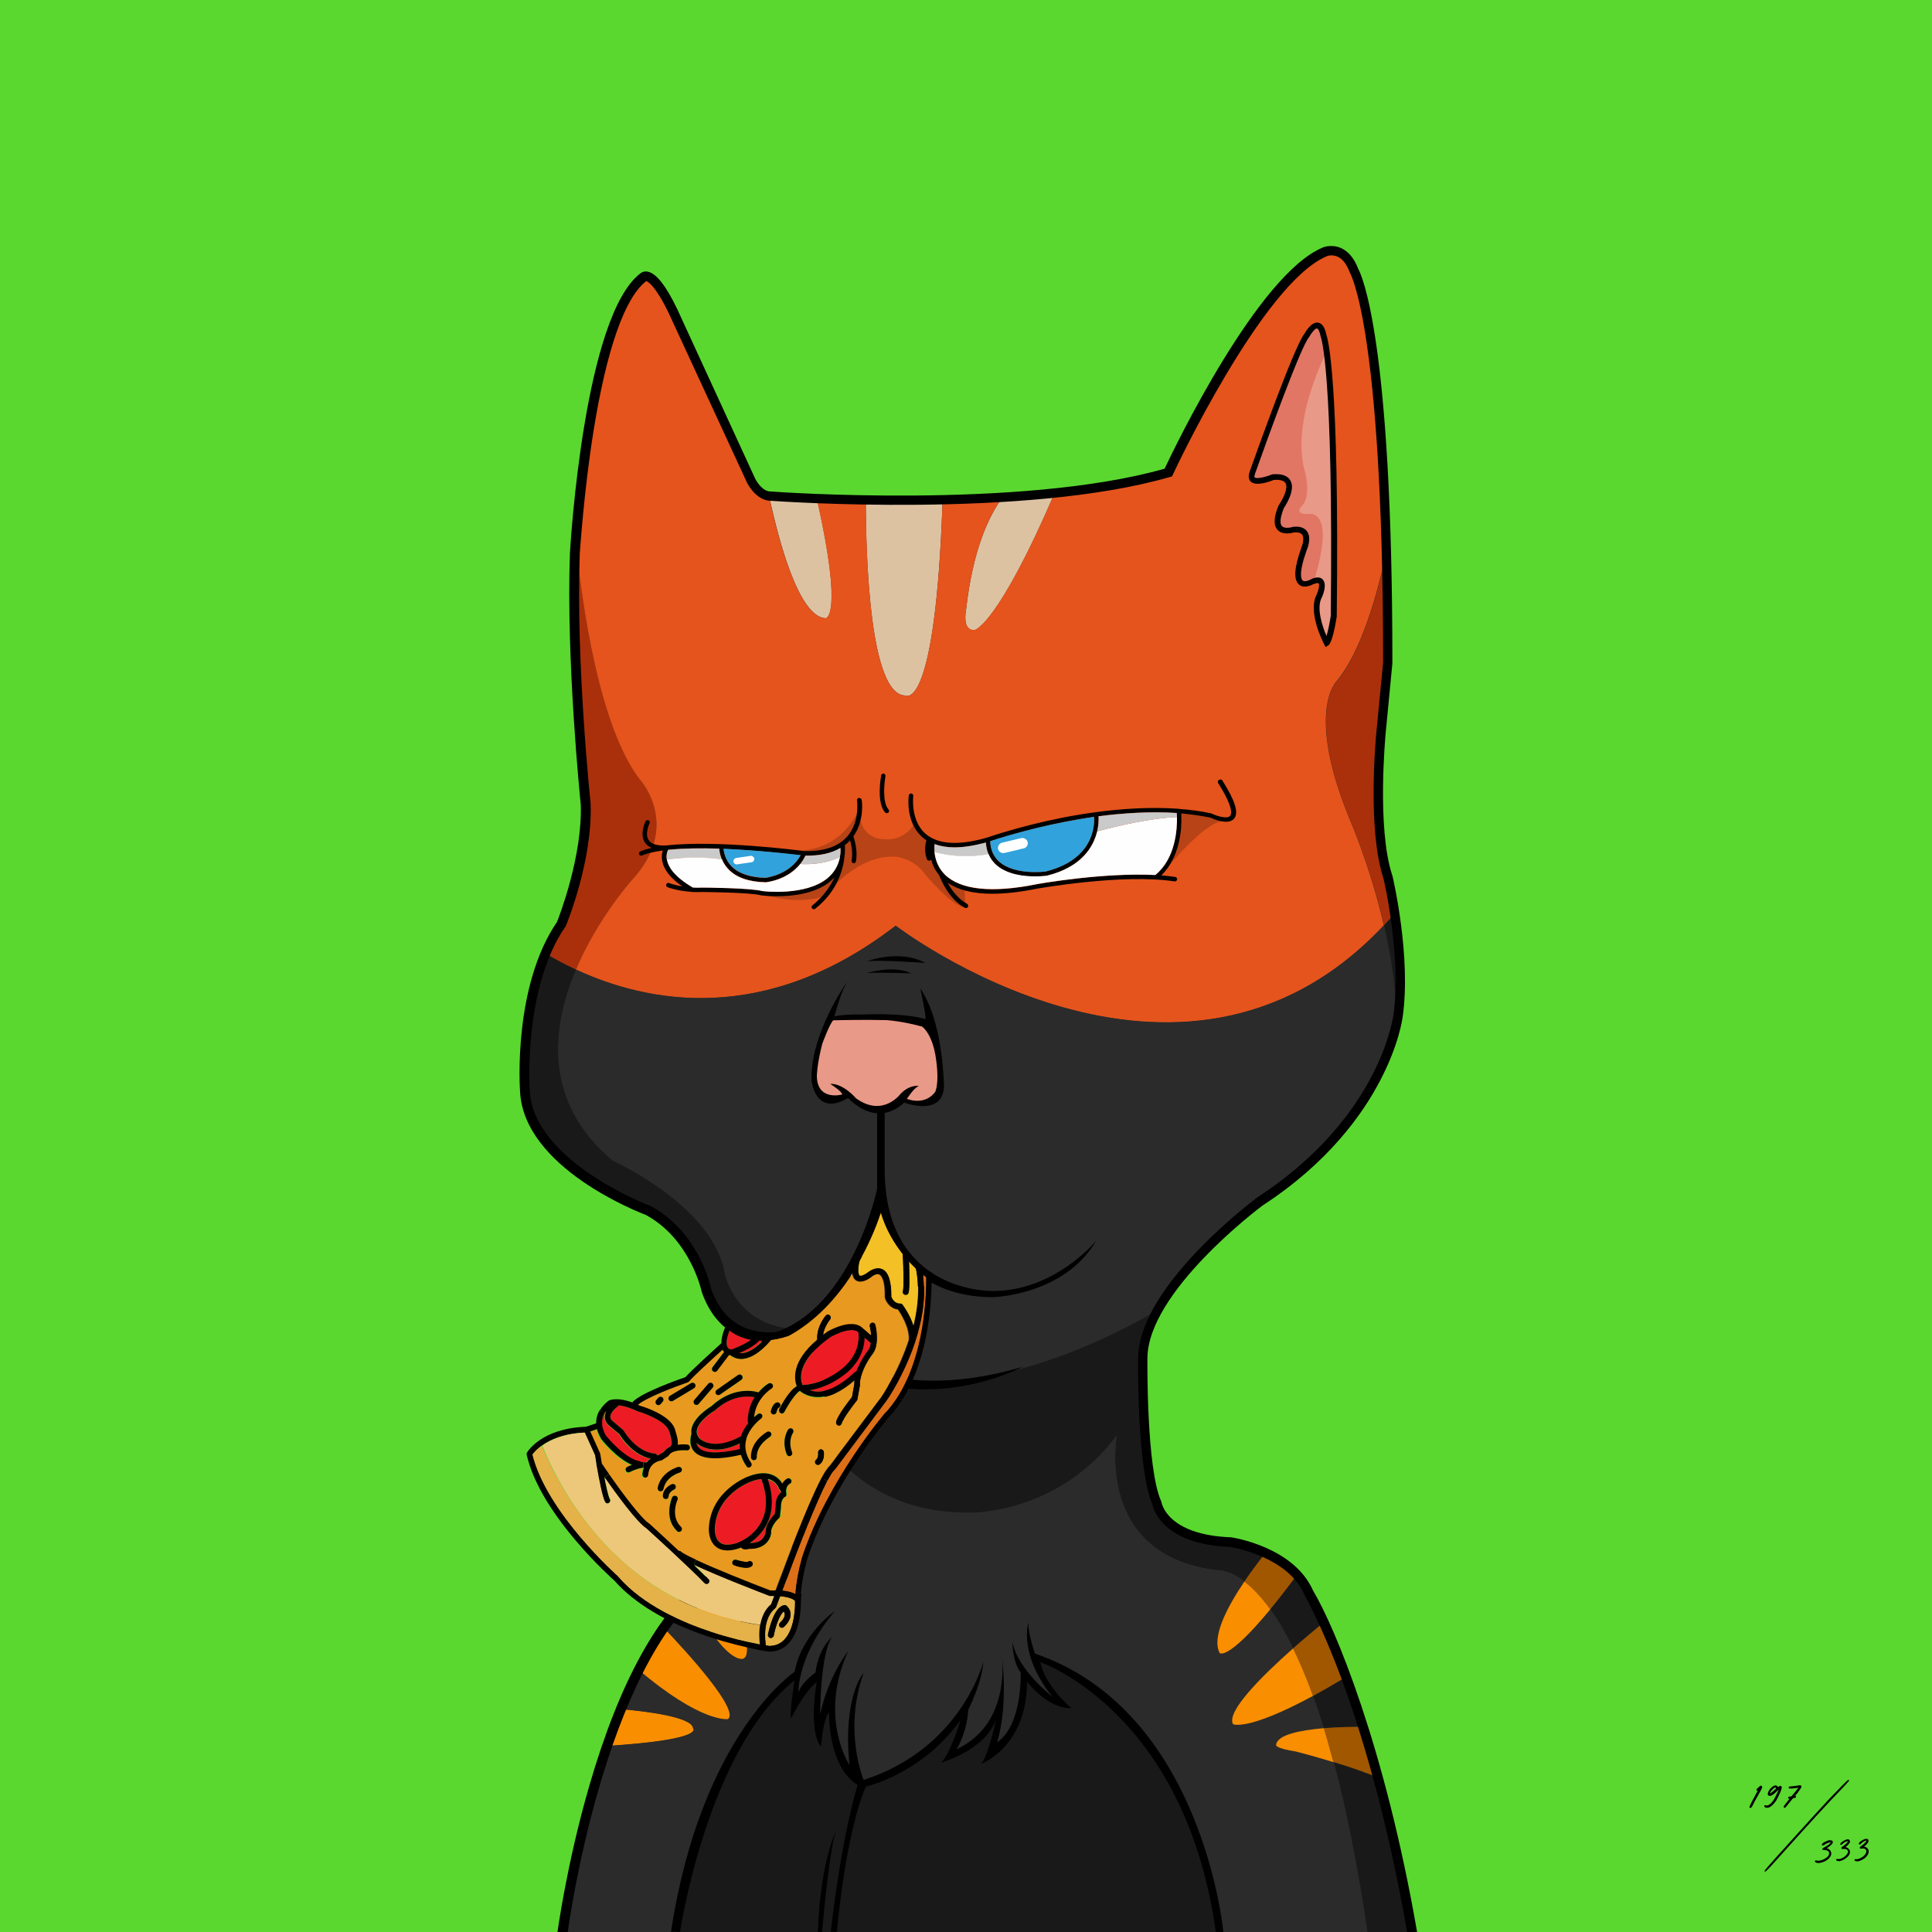
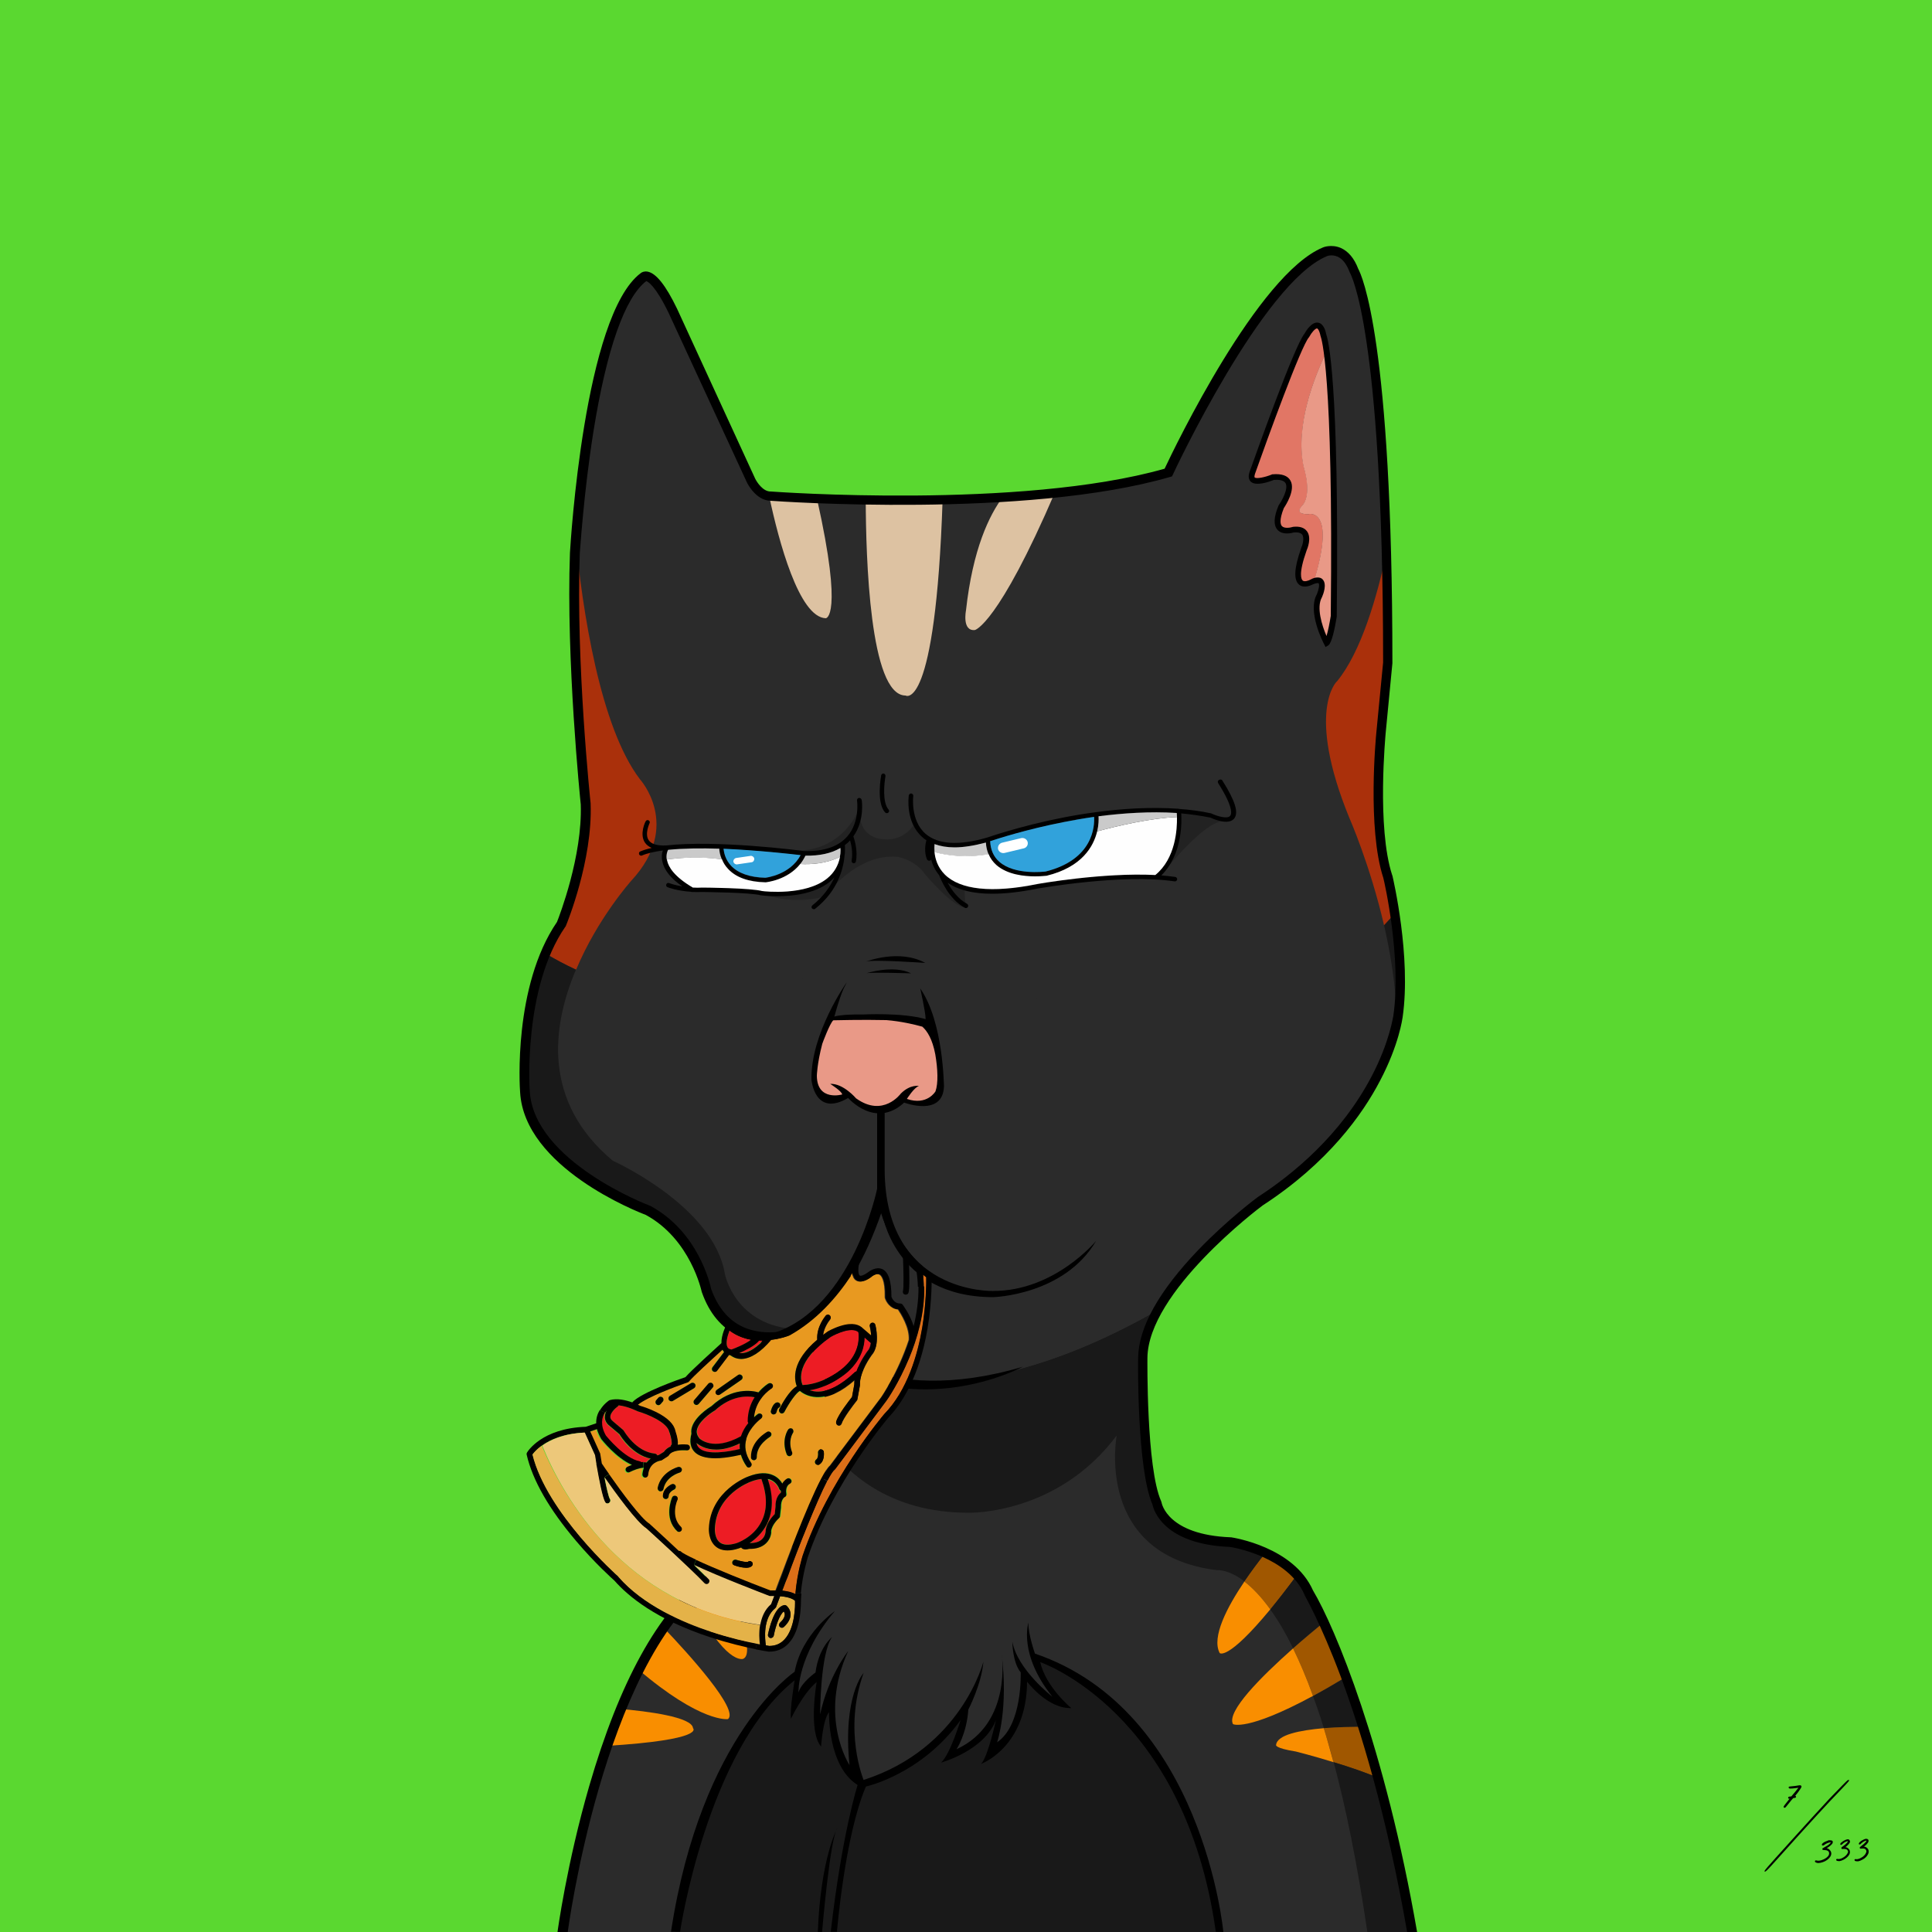
<svg xmlns="http://www.w3.org/2000/svg" enable-background="new 0 0 1000 1000" viewBox="0 0 1000 1000">
  <path d="m0 0h1000v1000h-1000z" fill="#5ad830" />
  <path d="m334.4 143.2s-51.7 28.9-32.1 267.3c0 0 2.2 47.6-14.5 73.3 0 0-52.1 107.6 32.7 136.1 0 0 42.2 16 45.6 49.5 0 0 11.3 29.9 46.5 20.6l16.5 12.9s1.1 69.3-17.1 92.8c0 0-4.3 3.7-48.9 23.9 0 0-53.4 39.5-71.5 180.7h439.1s-33.2-208.7-89.3-200.7c0 0-42.8 1.4-44.8-31.6 0 0-16.2-69.9 5.5-97.2 0 0 44-47.8 79.5-72.4 0 0 62.7-55.8 38-136.7 0 0-14.1-33.4-1.5-124.5 0 0 3.7-203.2-28.1-207.5 0 0-29.5-5.5-85.1 114.4 0 0-40.9 22.1-205 12.4 0 0-9.3-.1-10.6-6.9-.1 0-41.3-105.1-54.9-106.4z" fill="#2b2b2b" />
  <path d="m535.7 857.5s6.9 18.5 14.1 24.1c0 0-15.7-5.3-21-18.1 0 0 8.4 23.2-15.5 43.4 0 0 4.7-17.1 4.1-25.7 0 0-.6 16.1-25.7 27.5 0 0 9-16.9 8.2-23.6 0 0-25.7 33-53.2 38.5 0 0-17.3-11.1-16.7-43.7 0 0-6.7 11.7-6.9 16.6l1-30-13.2 15.1 2-15.1s-52.6 36.8-63.3 133.8h281.6c-1.8-18.6-14.7-108.4-95.5-142.8z" fill="#191919" />
  <path d="m427.4 320s9.3 0-4.5-61.7c-8-.3-16.2-.6-24.7-1.1 4.8 22.5 15.3 62.3 29.2 62.8zm41.3 40s15.5 9.7 19.2-101.5c-3.7.1-7.4.2-11.3.3-9 .2-18.5.2-28.5.1.1 29.1 2 101.1 20.6 101.1zm35.9-33.9s11.9-2.5 41.6-71.6c-8.1.9-17.1 1.7-26.9 2.4-7.3 9.7-15.8 27.3-19.3 59 0 0-2.2 10.9 4.6 10.2z" fill="#ddc2a2" />
  <path d="m326.8 455.8c26.4-28.5 4.4-52.5 4.4-52.5-20.5-27-29.7-86.5-33.6-127.4l-.3 4.5c-2.6 37.8-2.1 83.8 5.9 136 0 0 2.7 36.5-19.2 74.4 0 0-.5 1.1-1.2 3 4.5 2.7 9.7 5.5 15.4 8.1 11.1-26.6 28.6-46.1 28.6-46.1z" fill="#aa300b" />
-   <path d="m326.8 455.8s-17.5 19.5-28.7 46.1c36.7 17 97.8 29.5 165.5-22.7 0 0 146.7 112.7 252.7-.2-7.3-31.5-18-55.7-18-55.7-22.7-55.6-6.4-70.8-6.4-70.8 12.4-15 20.7-43.2 26-68.2-.8-45-3.2-102.3-10.1-120.1 0 0-6.5-45.9-25.1-32 0 0-33.8 17.5-77.9 112.1 0 0-19.4 5.9-58.6 10.1-29.7 69.1-41.6 71.6-41.6 71.6-6.8.7-4.6-10.2-4.6-10.2 3.6-31.7 12-49.3 19.3-59-9.6.7-20.1 1.2-31.4 1.6-3.7 111.3-19.2 101.6-19.2 101.6-18.6 0-20.5-72-20.5-101.1-8.1-.1-16.6-.3-25.4-.6 13.8 61.7 4.5 61.7 4.5 61.7-13.8-.5-24.4-40.3-29.2-62.8-.3 0-.7 0-1-.1 0 0-13.4-8.2-18.8-30.4l-36.3-77.5s-9.8-21.9-23.4 17.8c0 0-15.7 40.4-21.1 109 4 40.9 13.2 100.4 33.6 127.4.1-.1 22.1 24-4.3 52.4z" fill="#e5541c" />
  <path d="m698.4 423.3s10.7 24.2 18 55.7c1.9-2.1 3.9-4.2 5.8-6.4-.5-2.3-1-4.7-1.7-7.1 0 0-13.4-51.4-2.2-121.9 0 0 .2-20.7-.1-48.2 0-3.5-.1-7.2-.2-10.9-5.3 25-13.6 53.1-26 68.2 0-.2-16.3 15.1 6.4 70.6z" fill="#aa300b" />
  <path d="m657.5 833c3.9-4.7 8.3-10.3 13.3-17.1-4.1-4.4-9.4-8.8-16-12-3.3 4.1-7.1 9.2-10.8 14.6 4 3.1 8.6 7.7 13.5 14.5z" fill="#a05700" />
  <path d="m669.3 853.2c5.9-5.3 11.7-10.1 16.3-13.8-.9-1.9-1.8-3.7-2.8-5.5 0 0-3.7-9-12-17.9-5.1 6.8-9.5 12.4-13.3 17.1 3.8 5.2 7.8 11.8 11.8 20.1zm15.9 41.3c7.3-.6 14.9-.7 20.7-.7-.2-.7-.5-1.4-.7-2.1-2.3-7.4-4.9-15.7-7.9-24-6.6 4-12.4 7.3-17.7 10.2 1.9 5 3.8 10.6 5.6 16.6z" fill="#191919" />
  <path d="m690.2 912.1c8 2.4 16.9 5.4 24 8.5-2.4-8.4-5.2-17.4-8.3-26.8-5.9 0-13.5.1-20.7.7 1.7 5.5 3.4 11.4 5 17.6z" fill="#a05700" />
  <path d="m714.3 920.6c-7.1-3.1-16.1-6.1-24-8.5 6.3 23.5 12.2 52.4 17.5 88.3h23c-.1 0-2.7-31.4-16.5-79.8z" fill="#191919" />
  <path d="m679.6 877.8c5.2-2.8 11.1-6.2 17.7-10.2-3.5-9.6-7.4-19.3-11.7-28.2-4.6 3.8-10.4 8.6-16.3 13.8 3.4 7 6.9 15.1 10.3 24.6z" fill="#a05700" />
  <path d="m501.3 783s45.9 1.3 76.7-40c0 0-11.8 61.8 51.8 69.7 0 0 5.7-.7 14.3 5.8 3.7-5.4 7.5-10.5 10.8-14.6-5-2.4-10.7-4.2-17.1-4.7 0 0-29-6.2-31-10.7-7.3-6.7-14.1-18.7-13.6-40 0 0-7.6-39.7 6.4-70.6-95.6 54.7-152.5 35.9-170.2 27 .7 5.6 1.8 20.9-1.7 42.2 10.2 14.8 32.3 35.9 73.6 35.9z" fill="#191919" />
  <path d="m384.7 858.6c6.6-3.1-4.7-29.1-11.7-43.6-.2.1-.3.1-.5.2 0 0-6.2 2-15.3 10.6 18.3 36.8 27.5 32.8 27.5 32.8zm-26 35.9c-.4-5.8-23.8-8.8-38.1-10-2.4 5.9-4.8 12.3-7.1 19.2 52.2-3.2 45.2-9.2 45.2-9.2z" fill="#f98e00" />
-   <path d="m670.8 906.6c-11.2-1.8-10.3-3.4-10.3-3.4.5-5.3 12.1-7.6 24.7-8.7-1.9-6-3.7-11.6-5.6-16.7-34.4 18.6-41.4 14.6-41.4 14.6-3.5-6.4 14.5-24.4 31.2-39.2-4.1-8.3-8.1-15-11.8-20.2-22.3 27-26.2 22.6-26.2 22.6-4.3-8.2 3.8-23.7 12.8-37-8.6-6.6-14.3-5.8-14.3-5.8-63.6-7.9-51.8-69.7-51.8-69.7-30.8 41.3-76.7 40-76.7 40-41.3 0-63.3-21.2-73.7-35.8-1.6 9.9-4.2 21.1-8.3 33.2-1.5 4.3-3.1 8.8-4.9 13.3 0 0-9.7 8.8-41.4 21.2 7 14.6 18.2 40.5 11.7 43.6 0 0-9.2 4-27.4-32.8-4.2 3.9-9 9.3-14.1 16.5 13.4 14 39.5 42.8 33.6 47.6 0 0-13.8 2.2-46.7-25.9-3.2 6.1-6.3 12.9-9.5 20.6 14.3 1.2 37.7 4.2 38.1 10 0 0 7 5.9-45.2 9.2-4.3 12.8-8.5 27.4-12.3 44-3.6 15.7-6.9 33.1-9.7 52.7h58.2c10.8-97 63.3-133.8 63.3-133.8l-2 15.1 13.2-15.1-1 30c.2-4.9 6.9-16.6 6.9-16.6-.6 32.6 16.7 43.7 16.7 43.7 27.5-5.5 53.2-38.5 53.2-38.5.8 6.7-8.2 23.6-8.2 23.6 25.1-11.4 25.7-27.5 25.7-27.5.6 8.6-4.1 25.7-4.1 25.7 24-20.2 15.5-43.4 15.5-43.4 5.3 12.8 21 18.1 21 18.1-7.3-5.7-14.1-24.1-14.1-24.1 80.7 34.4 93.7 124.1 95.5 142.8h76.5c-5.3-35.8-11.3-64.8-17.5-88.3-10.8-3.3-19.6-5.6-19.6-5.6z" fill="#2b2b2b" />
  <path d="m376.8 889.8c5.9-4.7-20.2-33.6-33.6-47.6-4.2 5.9-8.6 13-13.1 21.7 32.9 28.1 46.7 25.9 46.7 25.9zm283.7 13.4s-.9 1.6 10.3 3.4c0 0 8.8 2.2 19.4 5.5-1.7-6.2-3.3-12.1-5-17.6-12.5 1.1-24.2 3.4-24.7 8.7zm-22.3-10.8s7 4 41.4-14.6c-3.4-9.5-6.9-17.6-10.3-24.6-16.7 14.8-34.6 32.8-31.1 39.2zm5.9-73.8c-9 13.3-17.1 28.8-12.8 37 0 0 3.9 4.4 26.2-22.6-4.9-6.8-9.5-11.4-13.4-14.4z" fill="#f98e00" />
  <path d="m599.5 678c1.9-4.3 4.3-8.4 7.1-12.2.9-1.1 1.3-1.6 1.3-1.6 1.7-2.1 3.5-4 5.4-5.9.5-.5 1-.9 1.6-1.4 0 0 45.7-45.6 69.1-60.5 0 0 30.2-24.7 38.9-69.7-.4-16.4-3.1-32.9-6.6-47.8-106 112.9-252.7.2-252.7.2-67.7 52.2-128.8 39.8-165.5 22.7-12.5 29.8-17.2 68.5 19.1 98.9 0 0 52.3 23.4 58 58.6 0 0 5.3 27.3 37.4 28.6l-.4 2.2 16.7 12.4.3 2.4c17.8 9 74.6 27.8 170.3-26.9z" fill="#2b2b2b" />
  <path d="m375.2 659.4c-5.8-35.2-58-58.6-58-58.6-36.4-30.4-31.7-69.1-19.1-98.9-5.8-2.7-10.9-5.5-15.4-8.1-6 16-30.9 90.6 21 116.3 0 0 19.2 8.2 36 20.4 11.8 8.6 22.4 19.2 24.1 30.5 0 0 6.1 38.7 48.3 29.1l.2.1.4-2.2c-32.2-1.3-37.5-28.6-37.5-28.6zm347.7-132.7c.3-1.6.6-3.3.9-5 2.2-14.5 2.2-31-1.6-49.2-1.9 2.2-3.9 4.4-5.8 6.4 3.4 15 6.1 31.5 6.5 47.8z" fill="#191919" />
  <path d="m677.2 266.1c-7.5.2-3.5-4-3.5-4 6-5.8 1.1-20.6 1.1-20.6-4.4-21.4 5.4-46.3 12-59.7-.7-4.2-1.6-7.6-2.5-9.8 0 0-2.4-9.2-9 2.9l-27 69.2s-4.4 7.6 10.4 3.1c0 0 14.9-2.3 4.9 14.9 0 0-8.7 14.2 6.2 12.1 0 0 9.6-1.7 5.1 10.3 0 0-8 17.4 1 17.7 0 0 2-1 4.3-1.5 11.6-38.4-3-34.6-3-34.6z" fill="#e17665" />
  <path d="m674.7 241.5s4.9 14.9-1.1 20.6c0 0-4 4.2 3.5 4 0 0 14.7-3.8 3 34.6 1.3-.3 2.6-.3 3.6.1l-2.2 18.9 4.1 13.2s4-4.8 4.9-16c0 0 2.3-99.2-3.8-135.1-6.5 13.4-16.4 38.3-12 59.7z" fill="#e99987" />
  <path d="m448.3 526.2h-18.9s-19.2 40.6 1.3 42.7l8-1.9s17.7 14.5 27.7 1.9c0 0 19.8 6.6 20.6-5.1 0 0-.1-32.2-8.4-35.1z" fill="#e99987" />
  <path d="m728.4 1000.4c-10.8-62.2-24.7-106.4-34.4-132.5-10.6-28.3-18.7-42-18.7-42.2l-.1-.3c-8.5-19.5-36.4-24.4-38.5-24.7-34.5-1.4-39.6-19.1-40.2-22-8-18.4-7.5-73.5-7.4-75.9.2-15.7 10.7-34.5 31.2-55.9 15.1-15.7 30.4-27.1 30.6-27.2l.1-.1c18.1-11.7 43-32.1 58.9-62.4 9.5-18.1 11.2-31.4 11.3-31.5 4.3-29.6-4.6-69.1-5.2-71.3-8.4-25.7-3.8-73.3-3.6-75.3l3.5-36.2c0-89-4.6-138.9-8.5-165.2-4.2-28.8-8.6-36.3-8.6-36.4l-.2-.4c-1.6-4.2-3.7-7-6.4-8.1-2.8-1.2-5.3-.3-5.4-.2-33.3 13.8-79.3 112-79.7 113l-.5 1-1.1.3c-74.5 21.6-202.5 12.6-206.6 12.3-7.7-.1-12.1-9.1-12.3-9.5l-40.6-87.9c-7-14.4-10.8-16.1-11.5-16.3-11.1 8.5-20.5 35.3-27.3 77.6-5.2 32.6-7 62.9-7.1 63.2-2.1 56.1 5.5 128.8 5.6 129.5v.2c1.1 29.2-12.2 61.8-12.8 63.2l-.1.3-.2.2c-21.9 31.7-18.5 84.5-18.4 85 2 36.4 61.4 59.1 62 59.3l.3.1c24.8 13.3 31 40.3 31.6 43.1 3.4 9.4 8.8 16 16.2 19.5 12.8 6 27.2.9 27.4.9l1.3-.5 18.4 14.5.1 1.1c3 44.3-8.2 74.3-9.5 77.7-3.5 22.5-27.4 28.4-28.4 28.7-7.2 1.6-23.8 9.9-25.8 10.9-55.6 42-73.8 179-74 180.4l-5.3.1c0-.3 4.9-36.2 16.5-76.1 15.6-53.8 35.7-90.4 59.9-108.5l.4-.2c.8-.4 18.9-9.6 27.2-11.4.8-.2 21.8-5.5 24.6-24.8v-.3l.1-.3c.1-.3 12.1-30.3 9.3-74.6l-14.5-11.4c-4.2 1.3-17.5 4.4-29.9-1.5-8.7-4.1-15-11.7-18.8-22.5l-.1-.3c-.1-.3-5.7-27.2-29-39.8-4.3-1.6-62.9-24.6-65-63.6-.2-2.2-3.6-54.8 19.1-88 1.2-3 13.2-34 12.3-60.8-.3-2.9-7.6-74.6-5.6-130.2.3-5.1 7.4-122.9 36.6-144.8.7-.6 2-1.1 3.6-.8 4.4.8 9.4 7.1 15.2 19.1l40.5 88.1c.9 1.8 4 6.6 7.9 6.6h.2c1.3.1 129.1 9.4 203.8-11.8 5.3-11.3 48.3-100.6 81.9-114.5.1-.1 4.4-1.8 9.2.2 3.9 1.7 7 5.3 9.1 10.8 1.8 3.3 17.7 36.7 17.7 204v.2l-3.5 36.3c0 .5-4.7 48.7 3.4 73.4l.1.2c.4 1.7 9.8 42 5.3 73.3-.1.5-1.8 14.1-11.7 32.9-9 17.3-26.9 42.5-60.7 64.5-2.2 1.6-59.4 44.8-59.7 79 0 .6-.6 56.9 7.1 74.1l.1.3.1.3c.1.7 3.2 16.8 35.7 18.1h.3c1.3.2 32.4 5 42.4 27.5 11.4 19.1 37.3 81 53.9 176.9z" />
  <path d="m686.1 334.9-.8-1.6c-.4-.7-8.7-16.8-3.7-25.7 1-2.4 1.5-5.1.9-5.7-.1-.1-.9-.3-2.8.5-.8.4-4.7 2.4-7.3.2-2.9-2.5-2.6-8.5 1.1-18.9v-.1c.6-1.2 1.8-5.1.5-6.9-.7-.9-2.2-1.3-4.4-1.1-.9.3-5.7 1.5-8.3-1.3-2.2-2.4-2.1-6.5.5-12.7l.2-.3c1.4-2 5-8.3 3.4-11.2-1-1.7-3.8-1.9-6.1-1.7-2.4 1-9.2 3.4-11.9.9-.8-.8-1.6-2.3-.6-5.1 2.4-6.7 23-64.9 28.4-71.5.7-1.3 3.7-6.2 7-5.7 3 .4 4 4.6 4.3 6.2.8 2.2 6.8 22.3 5.4 145.8v.2c-1 6-2.5 13.4-4.3 14.8zm-4.1-36c1.1 0 2 .3 2.6 1 2.3 2.4.4 7.5-.3 9.1l-.1.2c-2.9 5.1 0 14.5 2.4 20 .8-2.6 1.6-6.7 2.2-10.4 1.4-127.4-5-143.9-5.2-144.6l-.1-.3c-.6-3-1.5-3.9-1.8-3.9-.9-.1-2.9 2.2-4 4.3l-.2.3c-4.1 4.6-21.5 52.5-27.9 70.6-.4 1.2-.3 1.8-.2 1.9.9.9 5.5-.1 8.9-1.5l.2-.1h.2c4.7-.4 7.8.7 9.2 3.2 2.8 4.8-2.4 12.8-3.4 14.3-2.5 6.3-1.7 8.5-1 9.3 1.3 1.4 4.4.8 5.4.5l.3-.1c3.5-.4 5.9.4 7.3 2.3 2.5 3.4.2 9-.2 9.9-4.4 12.4-2.7 15-2 15.6.9.8 3.1 0 4-.5l.2-.1c1.2-.7 2.4-1 3.5-1zm-205.7 212.7s2.8 12.3 2.8 15.9c-12.1-3.5-32.4-2.4-32.4-2.4-5.5-.1-10.8.1-14.8 1 0 0 2.2-8.5 4.7-14.3.6-1.1 1.1-2.2 1.7-3.4 0 0-18.7 26.3-18.3 50.4 0 0 1.6 19.7 19 9.5 0 0 14 16.2 29 2.4 0 0 20 7.6 20.6-8.4-.1.1-.1-33.1-12.3-50.7zm7.9 53.3s-4.3 7.5-14.8 3.9c0 0 3.9-6.2 6.3-6.7 0 0-4.6-1-9.5 4 0 0-9.1 12.5-23.1 2.4 0 0-6.6-7.8-13.4-7.5 0 0 6.2 3.9 6.2 5.5 0 0-13 3.7-13.1-9.7 0 0 .1-6.2 2.8-16.5.1-.4 4-10.8 5.7-12.2 0 0 15.3-.4 27.5-.1 7.4.6 14.3 2.2 18.6 3.4 2.5 2.2 5.2 6.4 6.7 14.3 1.3 7.6 1.6 15 .1 19.2zm-35.9-67.2s17.1-6.7 30.6.7c0 0-26.9-1.9-30.6-.7zm0 6.1s14.1-4.6 23.3 0c0 0-21.7-.7-23.3 0zm184.9 496.2s-10.5-114.5-97.5-144.1c0 0-3.6-10.1-3.4-16 0 0-5.3 16.3 12.4 38.3 0 0-18-13.9-20.7-28.4 0 0 0 10.5 4.3 15.8 0 0 1.1 27.2-12.2 36.2 0 0 6-17.3 2.3-46 0 0 6 36.1-23.3 49.6 0 0 5.2-7.7 6.1-20.5 0 0 6.9-13.3 7.8-24.8 0 0-11.3 44.9-62 61.2 0 0-10.7-25.5 0-55.4 0 0-10.9 12-7.3 47.7 0 0-16.3-24.6-.7-59 0 0-10.2 12.8-14.5 32.7 0 0 0-31.5 6.2-40 0 0-6.9 5.3-8.6 18.4 0 0-7.3 5.1-8.8 10.3 0 0-.9-18.8 18.8-42.1 0 0-17.1 11.6-20.8 31.4 0 0-48.4 32.3-64 134.6h4.7s13.9-93.8 59.3-130.2c0 0-2.6 15.4-1.9 19.9 0 0 6.2-13.1 13.3-19 0 0-4.5 25.7 2.3 33.4 0 0 .8-13.7 4.1-17.8 0 0-.8 28 14.8 37.7 0 0-8.1 25.2-13.9 76h3.2s4.1-49.9 15-75.2c0 0 28.7-6.2 49-34.4 0 0-5.4 17.8-10.1 22 0 0 22.2-6 28.4-22 0 0-4.1 19-7.7 22.7 0 0 23.7-8.6 23.8-42.6 0 0 10.5 14.1 22.9 13.7 0 0-13.1-10.7-16.1-23.8 0 0 74.9 25.4 90.9 139.6z" />
  <path d="m425.5 1000s4.1-48.4 7.9-53.8c0 0-8.6 15.2-10.1 53.8z" />
  <path d="m412.6 690s25.7-9.9 43.8-62.9c0 0 6 44.3 57.7 44.3 0 0 36.7-.9 53.3-29.2 0 0-21.3 26-53.3 26 0 0-56.2 1.9-56.2-63.1v-31.8h-3.9v42s-12.6 61.4-53.6 74.7zm9.2 4.5s33.8 34.8 107.7 12.9c0 0-49.4 26.8-99.2-.6z" />
  <path d="m401.7 831.8c0-.1 1-2.6 2.1-5.6 5.4.4 7.2 1.9 7.7 2.4.1 2.4.1 14.2-5.5 20.1-2.1 2.2-4.6 3.2-7.8 3.3-.2 0-.8-.1-1.8-.3-.5-3.3-1.6-14 4.8-19.2.2-.3.4-.5.5-.7zm-1.2 14.8c1-5.3 3.2-11.2 5.2-12.5.2.4.5.9.5 1.5 0 1.3-.8 2.8-2.5 4.4-.6.6-.6 1.5-.1 2.1.6.6 1.5.6 2.1.1 2.4-2.2 3.5-4.5 3.5-6.7-.1-2.6-1.9-4.2-2.1-4.3-.3-.3-.8-.4-1.2-.3-5.3.8-7.9 12.8-8.4 15.2-.2.8.4 1.6 1.2 1.8h.3c.7-.1 1.3-.5 1.5-1.3z" fill="#e4b248" />
  <path d="m479.5 661.1c0 2.8 0 13.4-2.1 26.2-2.3 13.5-7.5 32.3-19.7 44.7-.3.3-28.9 34-42.2 73.3-.1.4-2.7 8.4-3.7 19.2 0 .2 0 .4-.1.6-1.4-.7-3.6-1.4-6.8-1.8 1.2-3.3 2.4-6.4 2.8-7.2 5.6-15.4 14.8-38.7 20.4-49.5 1.6-3 2.9-5.1 3.8-5.8l.3-.3 26.5-35.4c.3-.4 6.3-9.1 11.7-22 4-9.6 8.1-23.1 7.8-37 0-2.1-.2-4.2-.4-6.3.7.5 1.3 1 1.7 1.3z" fill="#dc6f18" />
-   <path d="m475.2 666.1c.1 7-.9 14-2.5 20.5-1.8-5.9-5.4-10.8-5.7-11.1-.3-.4-.7-.6-1.2-.6h-.1c-2.9 0-4.2-2.7-4.5-3.5.1-8.1-1.4-12.8-4.7-14.3-3.3-1.6-6.9 1.2-7.5 1.7-2.4 1.7-3.8 1.9-4.2 1.6-1-.7-.8-4.5-.1-7.4v-.1c.4-.8.8-1.5 1.2-2.2 5.1-9.3 8.3-17.8 10-23 2.6 8.7 7.1 16 11.4 21.5.4 8.4.5 17.7.1 19-.3.8 0 1.6.8 2 .2.1.4.1.6.1.6 0 1.1-.3 1.4-.9.7-1.6.5-10.1.3-16.4 1.3 1.4 2.5 2.6 3.6 3.7.7 3 1 6.2 1.1 9.4z" fill="#f3c025" />
  <path d="m368.9 718.2c.5-.6.5-1.6-.2-2.1-.6-.5-1.6-.5-2.1.2l-7.3 8.5c-.5.6-.5 1.6.2 2.1.3.2.6.4 1 .4s.8-.2 1.1-.5zm33 12.8c.4-1.8 1-2.2 1.1-2.3.7-.3 1.1-1.1.9-1.8-.2-.8-1.1-1.2-1.9-1-.5.1-2.2.9-3 4.4-.2.8.3 1.6 1.1 1.8h.4c.6 0 1.2-.4 1.4-1.1zm10.5-13.4c-3.9 2.2-7.8 9.4-9.1 11.9-.4.7-.1 1.6.7 2 .2.1.4.2.7.2.5 0 1.1-.3 1.3-.8 2.4-4.8 6.1-9.9 8-10.7 1.2 1 4.1 3 8.6 3.2h.8c5.8 0 12.2-3 18.9-8.9-.1.7-.1 1.5-.1 2.2l-1.2 6.6c-1.4 1.7-7 9-8.2 12.7-.2.8.2 1.6 1 1.9.1 0 .3.1.4.1.6 0 1.2-.4 1.4-1 .9-2.9 6-9.6 7.9-12 .2-.2.3-.4.3-.7l1.3-7.1v-.3c-.2-6.8 5.6-14.7 6.1-15.4 4.5-5 2-15.1 1.9-15.5-.2-.8-1-1.3-1.8-1.1s-1.3 1-1.1 1.8c.2 1 .6 2.8.7 4.8l-4.3-3.7c-1.6-1.7-5-3.3-11.6-1.2-3.7 1.2-6.7 3-6.8 3 0 0-.1 0-.1.1-.7.5-1.5 1-2.1 1.5.6-4.5 3.6-8 3.6-8 .5-.6.5-1.6-.1-2.1-.6-.6-1.6-.5-2.1.1-.2.2-4.9 5.6-4.4 12.5-13.4 11.1-12 20.2-10.6 23.9zm-62.7 56.7c-.8-.3-1.6 0-2 .8-.2.4-4.5 10.7 2.6 17.4.3.3.7.4 1 .4.4 0 .8-.2 1.1-.5.6-.6.5-1.5-.1-2.1-5.5-5.3-2-13.9-1.9-14 .5-.8.1-1.7-.7-2zm-6.6-48.9c.5-.6.5-1.6-.2-2.1-.6-.5-1.6-.5-2.1.2l-1.2 1.4c-.5.6-.5 1.6.2 2.1.3.2.6.4 1 .4s.8-.2 1.1-.5zm.3 45.3c1.4-6.4 8.1-8.4 8.4-8.5.8-.2 1.3-1 1.1-1.8s-1.1-1.3-1.9-1c-.4.1-8.8 2.5-10.6 10.8-.2.8.4 1.6 1.2 1.8h.3c.8-.1 1.4-.6 1.5-1.3zm-13.4-43.6c4.8-4 20.1-9.6 25.8-11.6.3-.1.5-.3.7-.5 1.9-2.3 11.3-11 17.3-16.4.2.4.5.8.8 1.2l-6 7.9c-.5.7-.4 1.6.3 2.1.3.2.6.3.9.3.5 0 .9-.2 1.2-.6l6.2-8.2c.2.1.5.1.7.2.8.7 2.7 1.9 5.6 1.9h.2c4.7-.1 9.9-3.4 15.3-9.9 5.1-.6 8.8-2 9.1-2.2.1 0 .1 0 .2-.1 13.7-7.7 24.1-19.3 31.6-30.8.4-.6.7-1.1 1.1-1.7.2 1.7.7 3.2 1.9 4 2.7 1.9 6.5-.8 7.7-1.6l.1-.1s2.6-2.1 4.3-1.3c.9.4 3.1 2.4 2.9 11.8 0 .2 0 .3.1.5.6 1.9 2.7 5.4 6.7 5.8 1.4 2.1 6.1 9.4 5.6 15.8-5.6 17-14.2 29.6-14.4 29.8l-26.4 35.2c-1.2 1-2.7 3.4-4.5 6.8-7.6 14.4-19 45.5-20.6 49.7-.4.9-1.8 4.6-3.1 8.2h-3c-12.1-4.6-28.7-11.3-38.4-15.8-4.1-1.9-7-3.4-7.8-4.2-.3-.3-.8-.5-1.2-.4-7.3-6.9-14.4-13.3-14.9-13.8l-.2-.2c-4.3-2.7-14.4-16.3-20.9-25.6-1.5-2.2-2.8-4.1-3.8-5.5-.3-1.6-.5-3.3-.8-4.9 0-.1-.1-.3-.1-.4l-5.1-11.3 3.5-1.2c.4 1.5 1 3.2 2.1 4.9 0 .1.1.1.1.2.4.5 7.7 9.8 15.9 13.4-1.3.5-2.2 1-2.5 1.1-.7.4-1 1.3-.6 2 .3.5.8.8 1.3.8.2 0 .5-.1.7-.2 2-1 5.1-2.2 7.1-2.2-.4 1-.6 2.1-.7 3.3-.1.8.5 1.6 1.4 1.6h.1c.8 0 1.4-.6 1.5-1.4.6-6.6 6.3-7.3 6.5-7.4.2 0 .4-.1.6-.2l3.1-2c.2-.1.4-.3.5-.5 1.6-2.8 7.2-2.8 9.2-2.6.8.1 1.6-.5 1.7-1.3s-.5-1.6-1.3-1.7c-.2 0-2.4-.3-5 .1.2-1.4 0-3.6-1.2-7.1-.7-3.6-4-6.9-9.9-9.8-3.8-1.9-7.4-3-8.2-3.2.1-.2-.3-.4-1-.7zm16.7-4.6c-.7.4-.9 1.4-.5 2.1.3.5.8.7 1.3.7.3 0 .5-.1.8-.2l11-6.6c.7-.4 1-1.3.5-2.1-.4-.7-1.3-.9-2.1-.5zm-.6 52c0-2.1 2.7-3.4 2.8-3.4.8-.3 1.1-1.2.8-2s-1.2-1.1-2-.8c-.2.1-4.6 2.1-4.6 6.2 0 .8.7 1.5 1.5 1.5s1.5-.7 1.5-1.5zm26.7-52.7 11-7.6c.7-.5.9-1.4.4-2.1s-1.4-.9-2.1-.4l-11 7.6c-.7.5-.8 1.4-.4 2.1.3.4.8.6 1.2.6.3 0 .6 0 .9-.2zm15.9 35.4c-3.1-4.6-3.4-8.7-2.5-12.3v-.2c1.8-6.2 7.3-10.3 7.7-10.5.7-.5.8-1.4.3-2.1s-1.4-.8-2.1-.3c0 0-.9.6-2 1.7.4-4.3 2.1-7.7 4-10.1.1-.1.2-.2.2-.3 2.3-2.9 4.7-4.4 4.9-4.5.7-.4.9-1.3.5-2.1-.4-.7-1.3-.9-2.1-.5-.2.1-2.7 1.7-5.2 4.6-3.3-.9-13.7-2.7-24.3 7.1-1.2.8-9.3 5.8-10.4 12-.1.8-.1 1.6 0 2.3-1.1 4.1-.5 7.3 1.7 9.5 2.1 2.1 5.7 3.2 10.7 3.2 1.4 0 3-.1 4.7-.3 3.5-.4 6.7-1.1 8.5-1.5.5 1.9 1.5 3.8 2.9 5.9.3.4.8.7 1.2.7.3 0 .6-.1.8-.3.8-.4 1-1.4.5-2zm1.5-1.4c.9 0 1.5-.7 1.5-1.5-.2-6.6 6.8-10.5 6.9-10.5.7-.4 1-1.3.6-2s-1.3-1-2-.6c-.3.2-8.7 4.7-8.4 13.2-.1.8.6 1.4 1.4 1.4zm33.9 2.2c2.8-1.7 2.3-6 2.3-6.5-.1-.8-.9-1.4-1.7-1.3s-1.4.9-1.3 1.7c.1.9.1 3-.9 3.5-.7.4-.9 1.4-.5 2.1.3.5.8.7 1.3.7.3 0 .6 0 .8-.2zm-13.7-16.3c.5-.7.3-1.6-.4-2.1s-1.6-.3-2.1.4c-.2.2-3.7 5.4-.8 12.8.2.6.8 1 1.4 1 .2 0 .4 0 .5-.1.8-.3 1.2-1.2.9-1.9-2.2-6 .4-9.9.5-10.1zm-1.4 26.2c.7-.4 1.1-1.2.7-2-.3-.7-1.2-1.1-2-.7-.1 0-1.6.8-2.6 2.6-.8-1.4-2.2-3.1-4.5-4.2-3.5-1.7-7.9-1.5-13 .5-.2.1-19.9 7.3-20.5 27.1 0 .2-.3 6.1 3.7 9.3 1.6 1.3 3.6 1.9 6 1.9 1.6 0 3.3-.3 5.3-.9.1 0 .7-.2 1.7-.6.2.3.5.5.8.7.5.2 1 .3 1.5.3.7 0 1.4-.2 1.8-.3 3.8.1 6.8-.9 8.8-2.9 2.6-2.5 2.8-5.8 2.8-6.3.3-3.6 4-6.9 4.1-6.9.3-.2.5-.6.5-1l.5-4.4v-.2c-.1-4.2 1.9-5.2 1.9-5.3.6-.3 1-.9.9-1.6-.8-3.7 1.4-5 1.6-5.1zm-19.9 42.7c.6-.6.7-1.5.1-2.1s-1.5-.6-2.1-.1c-.6.3-3.6-.2-6.1-1.1-.8-.3-1.6.1-1.9.9s.1 1.6.9 1.9c1.7.6 4.1 1.3 6.2 1.3 1.2.1 2.3-.1 2.9-.8z" fill="#e89920" />
  <g fill="#ed1c24">
    <path d="m346.5 741.6c.9 2.6 1.4 5.5 1 6.1-.3.3-.4.7-.4 1-1.4.6-2.7 1.4-3.5 2.8l-2.6 1.6c-.3 0-.6.1-.8.2-.2-.5-.7-.9-1.2-.9-10-1-16.1-11.7-16.1-11.8-.1-.2-.2-.3-.3-.4l-5.3-4.5c-1-.7-1.4-1.5-1.4-2.4 0-2.1 2.9-4.6 3.8-5.3.2-.2.4-.4.5-.6 4.8.5 9.8 3.1 9.9 3.1s.2.1.3.1c4.1 1.2 15.1 5.4 16.1 10.8z" />
    <path d="m312.8 733.3c0 1.3.4 3.1 2.5 4.8l5 4.2c1 1.7 6.7 10.7 16.2 12.7-.7.5-1.5 1.2-2.1 2-.5-.1-1.1-.2-1.6-.1-.3 0-.7 0-1 .1-.2-.2-.5-.4-.8-.4-8-1.7-16.8-12.4-17.6-13.4-3-5.3-2.1-9.2-.5-11.9.3-.5.6-.9.9-1.2-.6.9-1 2-1 3.2zm84.1 55.7c.1-.1.1-.2.1-.3l.3.1c-.5 1.1-.9 2.3-1 3.6 0 0-.1 2.5-1.9 4.3-1.4 1.4-3.6 2-6.4 2 3-2 6.5-5.1 8.9-9.7z" />
    <path d="m404.2 772.7c-1.1 1-2.8 3.1-2.8 7.3l-.4 3.8c-.8.8-2.6 2.6-3.7 5.1l-.3-.1c3.1-6.4 3.2-14.2.3-23 .7.1 1.3.4 1.9.6 3 1.5 4 4.4 4 4.5.1.5.5.8.9 1 0 .2 0 .5.1.8z" />
    <path d="m394.1 765.5c3.1 8.6 3.1 16.1.1 22.1-4.2 8.4-13 11.2-13.1 11.2-3.8 1.1-6.6.9-8.5-.5-2.8-2.2-2.5-6.8-2.5-6.9.5-17.8 17.8-24.2 18.6-24.5 1.9-.7 3.8-1.2 5.4-1.4zm-23.5-15.1c3.3 0 7.4-.8 12.2-3.2-.1.9-.1 1.9 0 2.9-5.5 1.4-17.3 3.3-21.2-.6-.7-.7-1.1-1.5-1.3-2.5 1.3 1 4.6 3.4 10.3 3.4z" />
    <path d="m370.2 730c8.5-8 16.8-7.6 20.5-6.8-2 3.1-3.6 7.3-3.5 12.6 0 .3.1.6.3.8-1.4 1.8-2.9 4.2-3.8 6.8-14.5 8.1-21.3 1.4-21.5 1.1-1.1-1.4-1.6-2.7-1.3-4.3.7-4.3 6.8-8.7 9.1-10zm12.2-29.7c3.1-1.3 7.7-3.5 10-6.1.1-.1.2-.2.2-.4h2.2c-4.9 5.2-8.6 6.4-11 6.5-.4.1-.9.1-1.4 0zm-4.8-11.6c3.5 2.7 7.3 4.1 11.2 4.8-3.3 2.5-8.8 4.6-10.2 5.1-1.3-.2-1.8-.9-2.1-1.3-1-2 0-5.8 1.1-8.6zm64.8 21.6c-7.1 6.8-13.9 10.2-19.6 10-1.5 0-2.8-.4-3.8-.8 11.3-1.8 19.7-9.5 20-9.8 7-6.4 8.3-13.3 8.4-17.5l3.3 2.9c-.2 1.6-.8 3.2-1.7 4.2 0 0 0 .1-.1.1-.2.3-3.7 4.9-5.6 10.4-.3.1-.6.2-.9.5z" />
    <path d="m444.3 689.5c.3 2 1.2 10.4-7.2 18-.1.1-9.7 8.9-21.6 9.4-1.1-2.6-3.7-12.3 14.5-24.9 2.8-1.7 10.9-5.4 14.3-2.5z" />
  </g>
  <path d="m444.3 689.5c-3.4-2.9-11.4.8-14.4 2.5-18.1 12.6-15.6 22.3-14.5 24.9 12-.5 21.6-9.3 21.6-9.4 8.4-7.6 7.6-16 7.3-18zm-21.5 30.8c5.7.2 12.5-3.3 19.6-10 .3-.2.6-.4 1-.4 1.9-5.5 5.4-10.1 5.6-10.4 0 0 0-.1.1-.1 1-1.1 1.5-2.6 1.7-4.2l-3.3-2.9c0 4.2-1.4 11.1-8.4 17.5-.4.4-8.7 8-20 9.8 1 .3 2.2.6 3.7.7zm-16.8 10.5c-.3.5-.8.8-1.3.8-.2 0-.5 0-.7-.2-.7-.4-1-1.3-.7-2 1.3-2.5 5.2-9.7 9.1-11.9-1.4-3.7-2.8-12.8 10.6-24.1-.5-6.8 4.2-12.2 4.4-12.5.5-.6 1.5-.7 2.1-.1.6.5.7 1.5.1 2.1 0 0-3 3.5-3.6 8l2.1-1.5s.1 0 .1-.1c.1-.1 3.2-1.9 6.8-3 6.6-2.1 9.9-.5 11.6 1.2l4.3 3.7c-.1-2-.4-3.8-.7-4.8-.2-.8.3-1.6 1.1-1.8s1.6.3 1.8 1.1c.1.4 2.6 10.6-1.9 15.5-.5.7-6.3 8.6-6.1 15.4v.3l-1.3 7.1c0 .2-.1.5-.3.7-1.9 2.3-7 9-7.9 12-.2.6-.8 1-1.4 1-.1 0-.3 0-.4-.1-.8-.2-1.2-1.1-1-1.9 1.1-3.7 6.8-10.9 8.2-12.7l1.2-6.6c0-.7 0-1.5.1-2.2-6.8 5.9-13.1 8.9-18.9 8.9h-.8c-4.5-.2-7.4-2.2-8.6-3.2-1.9 1-5.5 6.1-8 10.9z" />
  <path d="m429.9 758.5 26.4-35.2c.1-.2 8.8-12.8 14.4-29.8.5-6.4-4.2-13.7-5.6-15.8-4-.3-6.1-3.8-6.7-5.8 0-.1-.1-.3-.1-.5.1-9.4-2-11.4-2.9-11.8-1.8-.8-4.3 1.2-4.3 1.3l-.1.1c-1.2.9-5 3.5-7.7 1.6-1.2-.8-1.8-2.4-1.9-4-.4.6-.7 1.1-1.1 1.7l-2.5-1.6c2.1-3.2 4-6.5 5.7-9.6l2.6 1.4c-.4.7-.8 1.5-1.2 2.2v.1c-.8 3-.9 6.8.1 7.4.4.3 1.8.1 4.2-1.6.6-.5 4.1-3.2 7.5-1.7 3.2 1.5 4.7 6.2 4.7 14.3.3.8 1.5 3.5 4.5 3.5h.1c.5 0 .9.2 1.2.6.2.3 3.9 5.2 5.7 11.1 1.6-6.5 2.6-13.5 2.5-20.5h3c.3 14-3.8 27.4-7.8 37-5.4 13-11.4 21.7-11.7 22l-26.5 35.4-.3.3c-.9.7-2.2 2.7-3.8 5.8l-2.7-1.3c1.6-3.2 3.1-5.6 4.3-6.6zm-3.5-7c.1.5.5 4.7-2.3 6.5-.2.2-.5.2-.8.2-.5 0-1-.2-1.3-.7-.4-.7-.2-1.6.5-2.1.9-.6 1-2.6.9-3.5-.1-.8.5-1.6 1.3-1.7s1.6.5 1.7 1.3z" />
  <path d="m411.7 824.5c1-10.8 3.6-18.8 3.7-19.2 13.3-39.3 42-73 42.2-73.3 12.1-12.4 17.4-31.1 19.7-44.7 2.1-12.7 2.1-23.4 2.1-26.2-.4-.3-1-.8-1.7-1.4.2 2.1.4 4.2.4 6.3h-3c-.1-3.2-.4-6.3-1-9.5-1.1-1.1-2.3-2.3-3.6-3.7.2 6.3.4 14.9-.3 16.4-.2.6-.8.9-1.4.9-.2 0-.4 0-.6-.1-.8-.3-1.1-1.2-.8-2 .4-1.2.3-10.5-.1-19-4.4-5.5-8.8-12.8-11.4-21.5-1.7 5.2-5 13.6-10 23l-2.6-1.4c8-14.8 11.3-27.3 11.3-27.6.2-.7.8-1.2 1.5-1.1.7 0 1.3.5 1.4 1.2 4.5 23.1 23.9 37.3 24.1 37.4.4.3.6.7.6 1.2 0 .1.4 12.4-2.1 27.4-4.3 25.3-13.5 39.1-20.4 46.3-.2.3-28.5 33.5-41.6 72.2 0 .1-2.6 8.1-3.6 18.6zm-1.3-82.8c-.1.2-2.7 4.1-.4 10 .3.8-.1 1.6-.9 1.9-.2.1-.4.1-.5.1-.6 0-1.2-.4-1.4-1-2.9-7.4.6-12.6.8-12.8.5-.7 1.4-.8 2.1-.4.6.6.8 1.5.3 2.2zm-4.7 92.4c-2 1.4-4.2 7.2-5.2 12.5-.1.7-.8 1.2-1.5 1.2h-.3c-.8-.2-1.3-1-1.2-1.8.5-2.4 3.1-14.4 8.4-15.2.4-.1.8 0 1.2.3.2.2 2 1.7 2.1 4.3.1 2.2-1.1 4.5-3.5 6.7-.6.6-1.5.5-2.1-.1s-.5-1.5.1-2.1c1.7-1.5 2.5-3 2.5-4.4 0-.5-.3-1-.5-1.4zm-3.8-103.1c-.2.7-.8 1.1-1.4 1.1h-.4c-.8-.2-1.3-1-1.1-1.8.9-3.5 2.5-4.3 3-4.4.8-.2 1.6.2 1.9 1 .2.8-.2 1.5-.9 1.8-.1 0-.7.5-1.1 2.3zm-10.2 23.3c0 .8-.6 1.5-1.5 1.5-.8 0-1.5-.6-1.5-1.5-.2-8.5 8.1-13 8.4-13.2.7-.4 1.6-.1 2 .6s.1 1.6-.6 2c0 .1-7 4-6.8 10.6zm-10.7 53c2.5.9 5.4 1.4 6.1 1.1.6-.6 1.5-.5 2.1.1s.5 1.6-.1 2.1c-.7.6-1.7.9-2.9.9-2.1 0-4.6-.7-6.2-1.3-.8-.3-1.2-1.1-.9-1.9s1.2-1.2 1.9-1zm1-95.6c.7-.5 1.6-.3 2.1.4s.3 1.6-.4 2.1l-11 7.6c-.3.2-.6.3-.9.3-.5 0-.9-.2-1.2-.6-.5-.7-.3-1.6.4-2.1zm12.1 53.8c-1.6.2-3.5.6-5.5 1.4-.8.3-18 6.7-18.6 24.5 0 .1-.2 4.7 2.5 6.9 1.8 1.5 4.7 1.6 8.5.5.1 0 8.9-2.8 13.1-11.2 3.1-6 3.1-13.4 0-22.1zm2.4 33.3c-2.1 2-5.1 3-8.8 2.9-.4.1-1.1.3-1.8.3-.5 0-1-.1-1.5-.3-.3-.2-.6-.4-.8-.7-1 .4-1.6.6-1.7.6-1.9.6-3.7.9-5.3.9-2.4 0-4.4-.6-6-1.9-4-3.2-3.7-9.1-3.7-9.3.6-19.8 20.3-27.1 20.5-27.1 5.1-2 9.5-2.2 13-.5 2.3 1.1 3.7 2.8 4.5 4.2 1-1.8 2.5-2.6 2.6-2.6.7-.4 1.6 0 2 .7.4.8.1 1.6-.7 2-.3.1-2.5 1.4-1.8 5.3.1.7-.2 1.4-.9 1.6 0 0-2 1.1-1.9 5.3v.2l-.5 4.4c0 .4-.2.7-.5 1 0 0-3.8 3.3-4.1 6.9.2.3 0 3.6-2.6 6.1zm-8.5-.1c2.8 0 5-.6 6.4-2 1.9-1.8 1.9-4.2 1.9-4.3.1-1.3.5-2.5 1-3.6 1.1-2.4 2.9-4.3 3.7-5.1l.4-3.8c-.1-4.2 1.6-6.4 2.8-7.3v-1c-.4-.2-.7-.5-.9-1 0-.1-1-3-4-4.5-.6-.3-1.2-.5-1.9-.6 2.9 8.9 2.8 16.6-.3 23 0 .1-.1.2-.1.3-2.5 4.8-6 7.9-9 9.9z" />
  <path d="m403.8 826.2c-1.1 3-2.1 5.5-2.1 5.6-.1.2-.3.5-.5.6-6.4 5.2-5.3 15.9-4.8 19.2.9.2 1.5.2 1.8.3 3.2 0 5.7-1.1 7.8-3.3 5.6-5.9 5.6-17.7 5.5-20.1-.5-.4-2.4-1.9-7.7-2.3zm4.3 24.5c-2.6 2.8-6 4.2-10 4.2h-.2c-.1 0-2.6-.4-6.8-1.2l.6-2.9c.6.1 1.1.2 1.6.3-.6-4.5-1-15 5.7-20.7.3-.7.9-2.3 1.6-4.2-.6 0-1.3 0-2 .1-.2 0-.4 0-.6-.1-3.3-1.3-25.8-9.9-38.8-16l1.1-2.8c9.7 4.5 26.3 11.2 38.4 15.8h3c1.4-3.6 2.8-7.2 3.1-8.2 1.5-4.2 13-35.3 20.6-49.7l2.7 1.3c-5.6 10.9-14.8 34.1-20.4 49.5-.4.8-1.6 4-2.8 7.2 3.2.3 5.4 1 6.8 1.8 0-.2 0-.4.1-.6l3 .3c-.1 1.1-.2 2.2-.2 3.3-.1 1.3.4 15.4-6.5 22.6zm-39.2-132.5-7.3 8.5c-.3.3-.7.5-1.1.5-.3 0-.7-.1-1-.4-.6-.5-.7-1.5-.2-2.1l7.3-8.5c.5-.6 1.5-.7 2.1-.2.7.7.8 1.6.2 2.2zm14 31.8c-.1-1-.1-1.9 0-2.9-4.9 2.4-8.9 3.2-12.2 3.2-5.7 0-9-2.4-10.2-3.4.2 1 .6 1.8 1.3 2.5 3.8 4 15.5 2 21.1.6zm7.7-26.8c-3.6-.7-11.9-1.1-20.5 6.8-.1.1-.2.1-.3.2-2.3 1.3-8.3 5.7-9.1 10-.3 1.5.2 2.9 1.3 4.3.2.2 7 6.9 21.5-1.1.9-2.7 2.3-5 3.8-6.8-.1-.2-.2-.5-.3-.8 0-5.3 1.6-9.5 3.6-12.6zm3.4 11c-.4.3-5.9 4.4-7.7 10.5v.2c-1 3.5-.7 7.7 2.5 12.3.5.7.3 1.6-.4 2.1-.3.2-.5.3-.8.3-.5 0-.9-.2-1.2-.7-1.4-2-2.3-4-2.9-5.9-1.8.4-5 1.1-8.5 1.5-1.7.2-3.2.3-4.7.3-5 0-8.6-1.1-10.7-3.2-2.2-2.2-2.8-5.4-1.7-9.5-.1-.8-.1-1.5 0-2.3 1.1-6.2 9.1-11.2 10.4-12 10.6-9.8 21-8.1 24.3-7.1 2.5-3 5-4.5 5.2-4.6.7-.4 1.6-.2 2.1.5.4.7.2 1.6-.5 2.1-.2.1-2.6 1.6-4.9 4.5-.1.1-.1.2-.2.3-1.9 2.4-3.6 5.8-4 10.1 1.1-1.1 2-1.7 2-1.7.7-.5 1.6-.3 2.1.3.4.6.2 1.5-.4 2zm-41.5 56.1c.6.6.6 1.5.1 2.1-.3.3-.7.5-1.1.5s-.7-.1-1-.4c-7.1-6.7-2.8-17-2.6-17.4.3-.8 1.2-1.1 2-.8s1.1 1.2.8 2c-.2.1-3.8 8.7 1.8 14zm-5.8-67.8 11-6.6c.7-.4 1.6-.2 2.1.5.4.7.2 1.6-.5 2.1l-11 6.6c-.2.2-.5.2-.8.2-.5 0-1-.3-1.3-.7-.4-.7-.2-1.6.5-2.1zm2.2 48.5c-.1 0-2.8 1.3-2.8 3.4 0 .8-.6 1.5-1.5 1.5-.8 0-1.5-.6-1.5-1.5-.1-4.1 4.4-6.1 4.6-6.2.8-.3 1.6 0 2 .8.3.8-.1 1.7-.8 2zm-6-47.7c.6.5.7 1.5.2 2.1l-1.2 1.4c-.3.3-.7.5-1.1.5-.3 0-.7-.1-1-.4-.6-.5-.7-1.5-.2-2.1l1.2-1.4c.6-.6 1.5-.6 2.1-.1z" />
  <path d="m351.8 762.2c-.3.1-7.1 2-8.4 8.5-.1.7-.8 1.2-1.5 1.2h-.3c-.8-.2-1.3-1-1.2-1.8 1.7-8.3 10.2-10.7 10.6-10.8.8-.2 1.6.2 1.9 1 .2.9-.3 1.7-1.1 1.9zm-36.5.9c6.5 9.3 16.6 23 20.9 25.6l.2.2c.5.5 7.6 6.9 14.9 13.8.4 0 .9.1 1.2.4.8.8 3.7 2.3 7.8 4.2l-1.1 2.8c3.1 3 5.8 5.6 7.4 7.4.6.6.5 1.6-.1 2.1-.3.3-.7.4-1 .4-.4 0-.8-.2-1.1-.5-6.2-6.6-28.3-26.8-30-28.3-5.1-3.3-15.8-18.1-21.7-26.5zm32.3-15.4c.3-.6-.1-3.5-1-6.1 0-.1 0-.1-.1-.2-1-5.4-12-9.6-16.1-10.8-.1 0-.2-.1-.3-.1s-5.1-2.6-9.9-3.1c-.1.2-.3.5-.5.6-1 .7-3.8 3.2-3.8 5.3 0 .9.4 1.6 1.4 2.4l5.3 4.5c.1.1.2.2.3.4.1.1 6.1 10.8 16.1 11.8.6.1 1 .4 1.2.9.3-.1.6-.1.8-.2l2.6-1.6c.9-1.3 2.1-2.2 3.5-2.8 0-.3.2-.7.5-1zm30-59c-1.1 2.8-2.1 6.6-1.1 8.5.2.5.7 1.1 2.1 1.3 1.4-.5 6.9-2.6 10.2-5.1-3.8-.6-7.7-2-11.2-4.7zm21.6 4.8c-5.4 6.4-10.6 9.7-15.3 9.9h-.2c-2.9 0-4.8-1.3-5.6-1.9-.2 0-.5-.1-.7-.2l-6.2 8.2c-.3.4-.7.6-1.2.6-.3 0-.6-.1-.9-.3-.7-.5-.8-1.4-.3-2.1l6-7.9c-.4-.4-.6-.8-.8-1.2-6 5.4-15.5 14.1-17.3 16.4-.2.2-.4.4-.7.5-5.8 2-21 7.6-25.8 11.6.6.3 1.1.5 1.3.6.8.2 4.4 1.3 8.2 3.2 5.8 2.9 9.2 6.2 9.9 9.8 1.2 3.5 1.4 5.7 1.2 7.1 2.6-.4 4.8-.1 5-.1.8.1 1.4.8 1.3 1.7s-.8 1.4-1.7 1.3c-2-.2-7.6-.2-9.2 2.6-.1.2-.3.4-.5.5l-3.1 2c-.2.1-.4.2-.6.2s-6 .8-6.5 7.4c-.1.8-.7 1.4-1.5 1.4h-.1c-.8-.1-1.4-.8-1.4-1.6.1-1.2.4-2.3.7-3.3l-.1-3c.6 0 1.1 0 1.6.1.6-.8 1.3-1.5 2.1-2-9.5-2.1-15.2-11.1-16.2-12.7l-5-4.2c-2.1-1.6-2.6-3.5-2.5-4.8 0-1.2.4-2.3 1-3.3l-.9 1.2-2.7-1.2c1.9-3.3 4.7-5.1 4.7-5.1.1-.1.2-.1.4-.2 3.8-1.1 8.4 0 11.7 1.2 0 0 .1-.1.1-.2 4.7-5 24.2-11.8 27.4-12.9 3.1-3.6 15.8-15 18.6-17.6-.1-4.2 2.3-9 2.6-9.7.2-.4.6-.7 1.1-.8s.9.1 1.3.4c10.5 9.9 27.7 4 29.1 3.4 13.2-7.4 23.2-18.6 30.5-29.8l2.5 1.6c-7.6 11.5-17.9 23.1-31.6 30.8-.1 0-.1.1-.2.1-.7.3-4.4 1.7-9.5 2.3zm-15.2 6.9c2.3-.1 6-1.4 11-6.5h-2.2c-.1.1-.1.2-.2.4-2.3 2.5-6.9 4.7-10 6.1z" />
  <path d="m368.3 844.6c9.4 3.1 17.9 5 23.4 6.1l-.6 2.9c-5.6-1.1-14.1-3.1-23.6-6.2-27.7-9.1-42.2-21-49.5-29.3-.9-.8-10.1-9-19.9-20.6-13.9-16.4-22.5-31.4-25.5-44.6-.1-.4 0-.8.2-1.1.3-.5 7.6-12.5 30.4-13.3l5.4-1.8c-.1-2.7.7-5 1.8-6.8l2.7 1.2c-1.6 2.6-2.5 6.6.5 11.9.8 1 9.6 11.8 17.6 13.4.3.1.6.2.8.4.3 0 .7-.1 1-.1l.1 3c-2 0-5.1 1.2-7.1 2.2-.2.1-.4.2-.7.2-.5 0-1.1-.3-1.3-.8-.4-.7-.1-1.6.6-2 .2-.1 1.2-.6 2.5-1.1-8.2-3.6-15.6-13-15.9-13.4 0-.1-.1-.1-.1-.2-1-1.8-1.7-3.4-2.1-4.9l-3.5 1.2 5.1 11.3c0 .1.1.2.1.4.3 1.6.5 3.3.8 4.9 1 1.5 2.3 3.4 3.8 5.5l-2.5 1.6c1.1 5.7 2.2 10.3 2.8 11.2.5.7.3 1.6-.4 2.1-.3.2-.6.3-.9.3-.5 0-1-.2-1.2-.7-1.4-2-3.3-12.2-4.5-19-.1-.2-.1-.5-.1-.8-.3-2-.6-3.6-.7-4.5l-5.3-11.7c-18.1.8-25.3 9.2-26.8 11.3 7.4 30.2 44.1 62.8 44.4 63.1.1.1.1.1.1.2 12.7 14.7 33.2 23.6 48.1 28.5z" />
  <path d="m393.5 841c.7-3.8 2.2-7.8 5.6-10.7.3-.7.9-2.3 1.6-4.2h-2c-.2 0-.4 0-.6-.1-3.3-1.3-25.8-9.9-38.8-16 3.1 3 5.8 5.6 7.5 7.4.6.6.5 1.5-.1 2.1-.3.3-.7.4-1 .4-.4 0-.8-.2-1.1-.5-6.2-6.6-28.3-26.8-30-28.3-5.1-3.3-15.8-18.1-21.7-26.5 1.1 5.7 2.2 10.3 2.8 11.2.5.7.3 1.6-.4 2.1-.3.2-.6.3-.8.3-.5 0-1-.2-1.2-.7-1.4-2-3.3-12.2-4.5-19-.1-.2-.2-.5-.1-.8-.3-2-.6-3.6-.7-4.5l-5.3-11.7c-10.9.5-17.9 3.8-22 6.7 10.6 26.3 42.2 83 112.8 92.8z" fill="#edc87a" />
  <path d="m280.4 748.3c-2.7 1.9-4.2 3.7-4.8 4.6 7.4 30.2 44 62.8 44.4 63.1 0 0 .1.1.1.2 12.7 14.6 33.2 23.6 48.2 28.5 9.4 3.1 17.8 5 23.4 6.1.6.1 1.1.2 1.6.3-.3-2.3-.6-6.1.1-10-70.5-9.9-102.1-66.6-113-92.8z" fill="#e4b248" />
  <path d="m445 417.7s-7.4 23.1-34 22.6l-19.6 21.2s16.1 7.8 35.6 2.5c0 0 16.1-22.4 37.4-20.5 0 0 9 1.2 14.4 9 0 0 13.9 16.8 21.1 17.4 0 0-1.9-14.9 1.3-15.6l102.1-4.1s20-24.9 29.6-25.1c0 0-11.2-8.3-39.9-5.6 0 0-72.2 8.1-85.7 16.6 0 0-28.4 5.8-34-9.8 0 0-4.6 9-15.6 8.1.1 0-14.1.5-12.7-16.7z" opacity=".2" />
  <path d="m632.7 404c6.7 10.6 8.6 16.8 6 19.8-3.1 3.5-10.9 0-12.2-.6-4.9-1-10-1.7-15.1-2.2.1 2.1.3 6.5-.6 11.7-1.3 8.5-4.7 15.5-9.7 20.4 2.5.2 4.9.5 7.2.8.6.1 1.1.7 1 1.3s-.7 1.1-1.3 1c-27.2-4.1-70.5 3.7-70.9 3.7-8.8 1.8-16.7 2.7-23.5 2.7-9.9 0-17.6-1.9-23.1-5.7 2 3.7 5.4 8.4 10 10.9.6.3.8 1 .5 1.6-.2.4-.6.6-1 .6-.2 0-.4 0-.5-.1-8.5-4.4-12.8-15.3-13.4-16.9-2.2-2.7-3.5-5.5-4.1-8.1-.1.2-.3.4-.6.5-.1.1-.3.1-.5.1-.4 0-.9-.3-1.1-.7-1.6-3.9-.8-8.1-.3-9.9-.7-.4-1.4-.9-2-1.5-9-7.8-7.2-21.1-7.1-21.7s.7-1.1 1.3-1 1.1.7 1 1.3c0 .1-1.6 12.7 6.4 19.6 6.4 5.5 17.2 6.2 31.9 1.9.1 0 16.7-5.9 39.1-10.3 5.1-1 10.9-2 17-2.8 13.2-1.8 28.1-2.8 42.7-1.8.2 0 .3 0 .5.1 5.6.4 11.2 1.1 16.6 2.3.1 0 .2 0 .2.1 2.5 1.2 8.1 3 9.6 1.2.8-.9 1.8-4.4-6.2-17-.3-.5-.2-1.2.4-1.6.8-.4 1.5-.3 1.8.3zm-34.7 48.9c11.8-9.8 11.4-27.7 11.1-32.1-13.8-.9-27.9 0-40.5 1.7.3 5-.5 24.3-26.9 30.8h-.1c-.2 0-2.6.4-5.9.4-5.7 0-14.2-.9-19.9-5.8-3.4-2.9-5.2-6.9-5.5-11.8-6.1 1.6-11.5 2.5-16.2 2.5-3.9 0-7.4-.6-10.4-1.7-.3 3-.2 10.2 5.3 15.8 8 8 24.5 9.7 47.7 5 .4-.1 34.3-6.2 61.3-4.8zm-56.8-1.8c24.8-6.2 25.4-23.6 25.1-28.3-5.6.8-10.9 1.7-15.7 2.7-19.5 3.9-34.5 8.7-38.1 9.9.2 4.5 1.8 8.1 4.8 10.7 7.9 6.9 22.9 5.1 23.9 5z" />
  <path d="m566.3 422.8c.3 4.7-.3 22.1-25.1 28.3-1 .1-16 1.9-23.9-5-3-2.6-4.6-6.2-4.8-10.7 3.6-1.2 18.6-6.1 38.1-9.9 4.8-.9 10.1-1.9 15.7-2.7z" fill="#31a2db" />
  <path d="m459.9 419c.4.5.4 1.2-.1 1.6-.2.2-.5.3-.8.3s-.6-.1-.9-.4c-4.6-5.2-2.1-18.6-2-19.2s.7-1 1.3-.9 1 .7.9 1.4c-.6 3.5-1.7 13.5 1.6 17.2zm-13.9-5c.1.5 1.6 10.6-4.3 18.9.6 1.8 2.4 7.5 1.3 13-.1.6-.6.9-1.1.9h-.2c-.6-.1-1-.7-.9-1.4.7-3.9-.1-8.1-.8-10.4-.8.9-1.7 1.7-2.7 2.4.1.8.1 2.3 0 4.2v.2c0 .1-.1.3-.1.4-.5 6.8-3.2 18.7-15.3 28.2-.2.2-.5.2-.7.2-.3 0-.7-.2-.9-.4-.4-.5-.3-1.2.2-1.6 5.8-4.6 9.3-9.8 11.4-14.5-.8.8-1.6 1.7-2.5 2.4-7.8 6.2-19.5 7.4-27.3 7.4-4.6 0-7.8-.4-8.1-.5h-.2c-5.3-1.5-30.1-1.7-30.3-1.7-1.8.1-3.5 0-5 0h-.3c-.1 0-.2 0-.4-.1-7.5-.5-12.1-2.3-12.3-2.4-.6-.2-.9-.9-.6-1.5.2-.6.9-.9 1.5-.6 0 0 2.5 1 6.8 1.7-6-4.1-9.5-8.5-10.4-13-.5-2.4-.2-4.3.3-5.6-4.3.6-8 1.4-10.8 2.6-.2.1-.3.1-.4.1-.5 0-.9-.3-1.1-.7-.2-.6 0-1.3.6-1.5 1.7-.7 3.6-1.3 5.9-1.8-1.5-.7-2.7-1.6-3.5-2.8-2.9-4.4.2-10.8.4-11 .3-.6 1-.8 1.5-.5.6.3.8 1 .5 1.5 0 .1-2.6 5.4-.5 8.7 1.4 2.1 4.4 3 9.1 2.8 26-2.9 68.5 2.5 71.3 2.9 10.2.3 17.7-2.2 22.4-7.5 6.7-7.6 5.1-18.6 5.1-18.7-.1-.6.3-1.2 1-1.3.7 0 1.3.4 1.4 1zm-11 27.8c.1-1.1.1-2.1 0-2.9-4.7 2.8-10.8 4.1-18.1 3.9-5.9 12.4-20 13.8-20.6 13.8h-.1c-8.7-.2-15.3-2.5-19.4-7-3.6-3.9-4.3-8.3-4.5-10.4-9.3-.3-18.6-.2-26.4.6-.4.8-1.2 2.8-.6 5.5.7 3.3 3.6 8.3 13.3 14 1.6.1 3.2.1 5 .1 1.1 0 25.1.2 30.9 1.8 1.4.2 22.4 2.5 33.6-6.4 4-3.3 6.3-7.7 6.9-13zm-38.9 12.6c.9-.1 12.9-1.6 18.3-11.7-5.2-.6-22.2-2.6-39.9-3.3.2 1.8.9 5.5 3.9 8.8 3.7 3.9 9.7 6 17.7 6.2z" />
  <path d="m414.4 442.6c-5.4 10.1-17.4 11.6-18.3 11.7-8-.2-14-2.3-17.7-6.2-3-3.2-3.7-6.9-3.9-8.8 17.8.8 34.8 2.7 39.9 3.3z" fill="#31a2db" />
  <path d="m373.6 444.8c-1-2.3-1.3-4.3-1.3-5.5-9.3-.3-18.6-.2-26.5.6-.4.7-1.1 2.5-.7 5 7.1-1 17.3-1.6 28.5-.1z" fill="#cacaca" />
  <path d="m414.2 447.2c-6.7 8.4-17.4 9.4-17.9 9.5h-.1c-8.7-.2-15.3-2.5-19.4-7-1.5-1.6-2.5-3.3-3.1-4.9-11.2-1.6-21.4-.9-28.5.1 0 .2 0 .3.1.5.7 3.3 3.6 8.3 13.3 14 1.6.1 3.2.1 5 0 1.1 0 25.1.2 30.9 1.8 1.4.2 22.4 2.5 33.6-6.5 3.6-2.9 5.8-6.6 6.7-11.2-7.4 3.6-15.1 4-20.6 3.7z" fill="#fefefe" />
  <path d="m434.7 443.6.3-1.8c.1-1.1.1-2.1 0-2.9-4.7 2.8-10.8 4.1-18.1 4-.8 1.6-1.7 3.1-2.7 4.3 5.5.3 13.2-.1 20.5-3.6zm77-1.4c-.8-1.8-1.3-3.9-1.4-6.1-6.1 1.6-11.5 2.5-16.2 2.5-3.9 0-7.4-.6-10.4-1.7-.1 1-.1 2.5 0 4.2 6.5 1.8 16.1 3.1 28 1.1z" fill="#cacaca" />
  <path d="m541.7 453.3c-.3 0-2.7.3-6 .3-5.7 0-14.2-.9-19.9-5.8-1.8-1.6-3.2-3.5-4.1-5.7-11.9 2-21.5.7-28-1.1.3 3.4 1.6 7.9 5.3 11.6 8 8 24.5 9.7 47.7 5 .4-.1 34.3-6.1 61.3-4.7 10.5-8.6 11.3-23.6 11.2-30-13.5.5-30.9 4.6-41.3 7.4-1.9 7.8-7.8 18.5-26.2 23z" fill="#fefefe" />
  <path d="m568.6 422.5c.1 1.5.1 4.4-.7 7.8 10.4-2.8 27.8-6.9 41.3-7.4 0-.8-.1-1.5-.1-2.1-13.8-.9-27.9.1-40.5 1.7z" fill="#cacaca" />
  <path d="m389 446.3-7.5 1.1c-.9.1-1.7-.5-1.9-1.4-.1-.9.5-1.7 1.4-1.9l7.5-1.1c.9-.1 1.7.5 1.9 1.4.1.9-.5 1.8-1.4 1.9zm140.9-7.2-10 2.4c-1.5.3-2.9-.6-3.3-2-.3-1.5.6-2.9 2-3.3l10-2.4c1.5-.3 2.9.6 3.3 2 .4 1.5-.6 3-2 3.3z" fill="#fff" />
-   <path d="m911.2 924.3s-2.3 1.7-2.1 2.2l.3.3c.1.1.3.1.4.1-.1.1-.2.3-.3.5-1.4 2.5-4 7.4-4 7.9 0 .1 0 .3.2.4.1.1.2.1.3.1h.1c.3-.1.6-.4.8-.8.3-.7 1.9-3.7 3.5-6.5.1-.1 1.6-2.8 1.7-3.3v-.2c0-.2-.1-.4-.3-.6-.1-.2-.4-.2-.6-.1z" />
-   <path d="m921.5 924.2v.2c-.3 0-.6.2-.9.4-.1 0-.2.1-.2.2-.3-.4-.8-.8-1.2-.9h-.2c-.7 0-1.7.6-2.6 1.6s-1.5 2.2-1.4 3c0 .3.2.5.3.6.8.7 2.3 0 4.5-2.2l.9-.9c-.5 1.2-1.7 3.9-2.4 5-1.3 2.2-3.1 3.6-4 3.3-.5-.1-.7-.2-.9-.1-.1.1-.2.2-.2.3 0 .2-.1.6.7.9.2.1.4.1.7.1.4 0 .9-.1 1.3-.3 1-.4 2.5-1.9 3.5-3.5 1.1-1.9 2.7-5.4 2.8-6.4.1-.5 0-.7-.2-.9zm-2.7 1c.1 0 .1 0 .2.1s.3.3.3.4-.3.4-.5.5l-.3.3c-.7.6-1.4 1.2-2 1.6-.2.1-.4.2-.5.2.3-.9 1.8-2.7 2.8-3.1z" />
  <path d="m932.4 924.5c-.2-.5-.7-.5-1.2-.4h-.1c-1 .2-2.6.4-3.8.5-1 .1-1.3.1-1.4.3-.3.3 0 .6.1.7.3.2.5.2 1.9.1.8-.1 2-.2 2.5-.3.2 0 .4-.1.5-.1-.8 1.1-3.5 4.3-3.7 4.5-.1 0-.4.1-.7.1-.5 0-.8.1-.9.4-.1.2-.1.4 0 .5.1.2.3.2.7.2l-.8 1c-1 1.3-2.3 2.8-2.3 3.2 0 .1 0 .3.2.4.1.1.2.1.3.1.4 0 .8-.5 1.4-1.3 1.5-1.9 2.9-3.6 3.1-3.7.1 0 .3-.1.6-.1.4 0 .7-.2.8-.4s0-.3-.1-.5c-.1-.1-.2-.2-.3-.2.3-.3.7-.9 1.3-1.6 1.8-2.5 2.1-3 1.9-3.4z" />
  <path d="m957.1 921.3c.3.2-.3.9-4.2 5-7.2 7.4-17.3 18.5-33.1 36.1-5.3 5.9-5.9 6.5-6.4 6.3s-.1-.7 13.9-16.2c7.9-8.8 15.7-17.3 19.8-21.7 4.9-5.1 8.9-9.2 9.3-9.4.2-.1.4-.1.6 0z" />
  <path d="m947 952.5h-.5l-.4.2c-.9.3-1.9.7-2.6 1.3-.6.5-.6.9-.4 1.1s.6.3 1.2-.2c.8-.7 2.4-1.3 3.1-1.3h.2c0 .3-1 1.4-3.2 2.5-.9.5-1.2.7-1.2 1 .1.4.4.5 1.3.5 1.5.1 1.9.5 2.2 1.2.1.4.1.8-.1 1.3-.5 1.1-1.9 2.1-3.7 2.7-.9.3-2 .4-2.5.2-.3-.1-.6-.1-.8 0-.1.1-.2.2-.2.4 0 .6.9.8 1.5.9h.4c.6 0 1.4-.2 2.3-.5 1.5-.5 3-1.6 3.7-2.7.5-.7.7-1.6.5-2.3-.3-1.1-1.3-2-2.3-2.2.1 0 .1-.1.2-.1 1.1-.6 2.5-1.8 2.8-2.4.2-.5.2-.9 0-1.2-.3-.3-.8-.4-1.5-.4z" />
  <path d="m955.9 952.1-.4.1-.4.2c-.8.3-1.6.9-2.2 1.4-.5.5-.4.8-.3 1 .2.2.6.2 1.1-.4.7-.7 2-1.4 2.6-1.4h.2c.1.2-.8 1.4-2.5 2.6-.8.5-1 .7-.9 1.1s.4.4 1.2.3c1.4 0 1.8.3 2.1.9.2.3.2.7 0 1.1-.4 1-1.5 2.1-3 2.8-.8.4-1.7.5-2.2.4-.3-.1-.6 0-.7.1s-.1.2-.1.4c.1.5.9.6 1.4.6h.4c.6-.1 1.2-.3 2-.7 1.2-.6 2.5-1.7 3-2.7.4-.7.4-1.5.2-2.1-.3-.9-1.3-1.7-2.3-1.7.1 0 .1-.1.2-.1.9-.6 2-1.9 2.2-2.4.1-.4.1-.8-.2-1.1-.2-.5-.8-.6-1.4-.4z" />
  <path d="m967.1 953.2c.1-.4.1-.8-.2-1.1s-.8-.4-1.4-.3l-.5.2-.3.1c-.8.4-1.7.9-2.2 1.5-.5.5-.4.9-.3 1 .2.2.6.2 1.1-.4.7-.7 2-1.5 2.6-1.5h.2c.1.2-.8 1.4-2.6 2.7-.8.6-1 .8-.9 1.1.1.4.4.4 1.2.3 1.4-.1 1.8.2 2.1.9.2.3.2.7 0 1.2-.4 1.1-1.5 2.2-3 2.9-.8.4-1.7.6-2.2.5-.3-.1-.6 0-.7.1s-.1.2-.1.4c.1.6.9.6 1.5.6h.4c.6-.1 1.2-.3 2.1-.8 1.3-.6 2.5-1.8 3-2.9.4-.7.4-1.5.2-2.2-.4-1-1.4-1.7-2.4-1.7.1 0 .1-.1.2-.1.9-.6 2.1-1.9 2.2-2.5z" />
</svg>